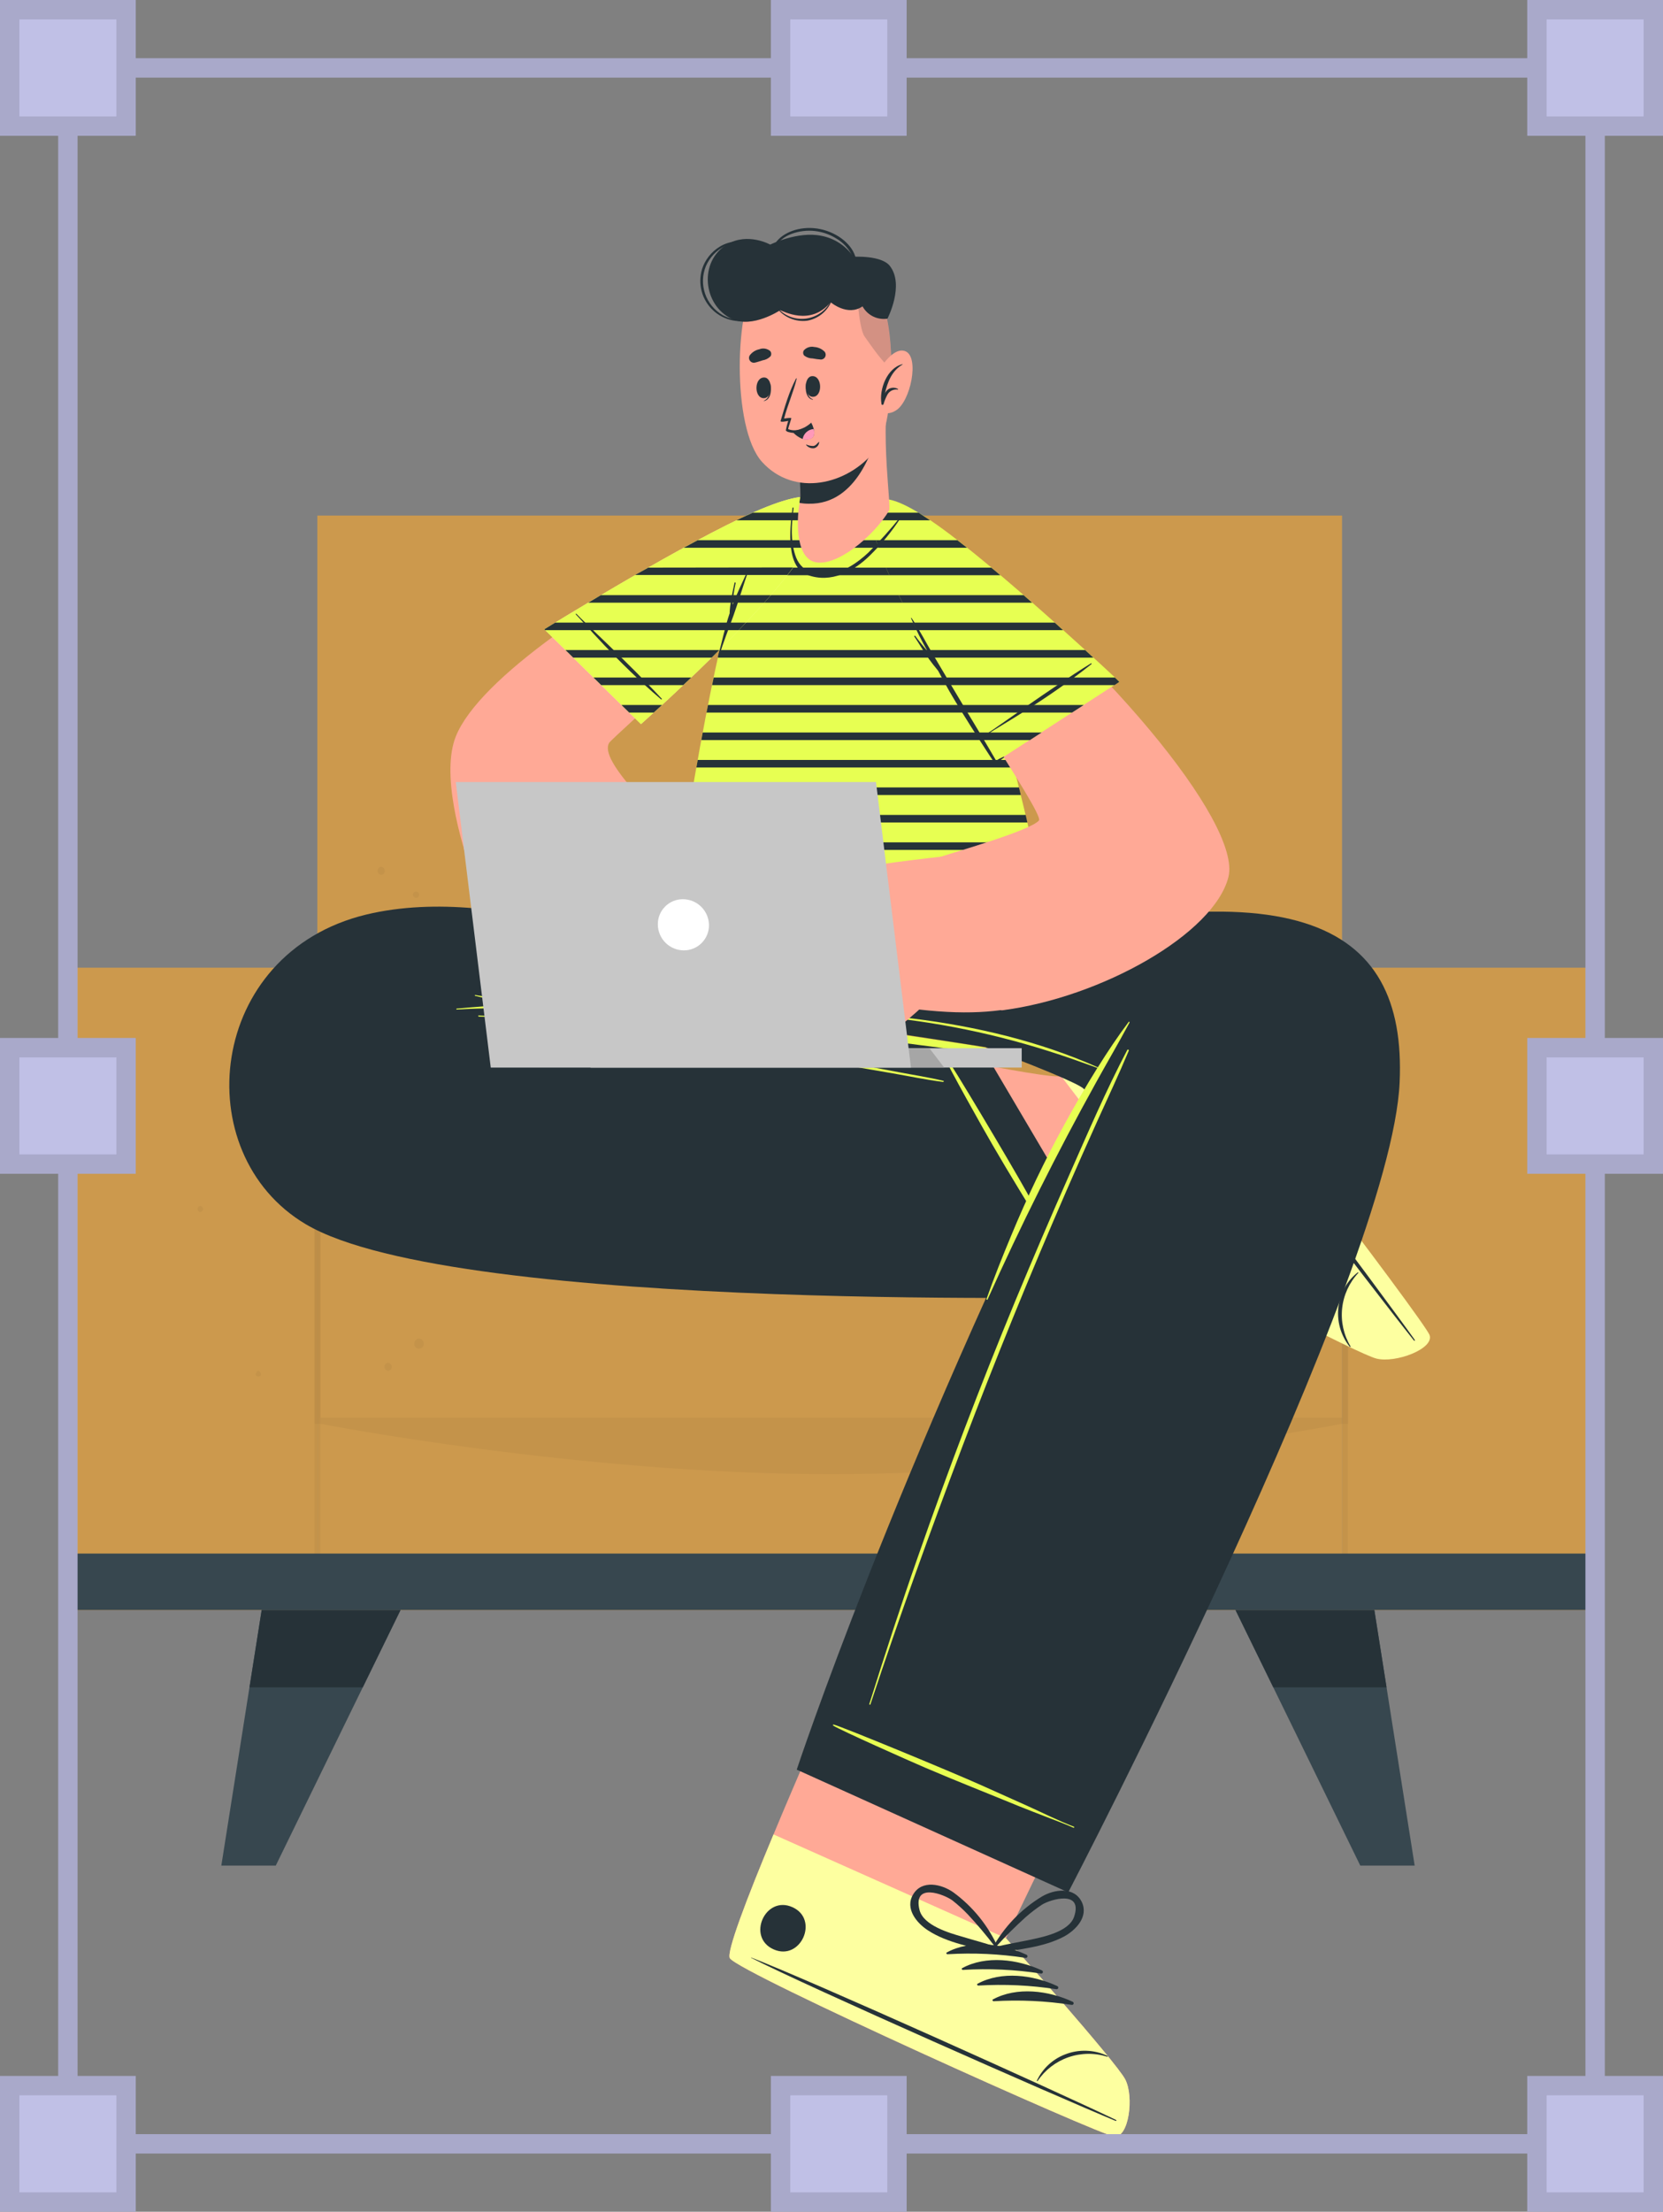
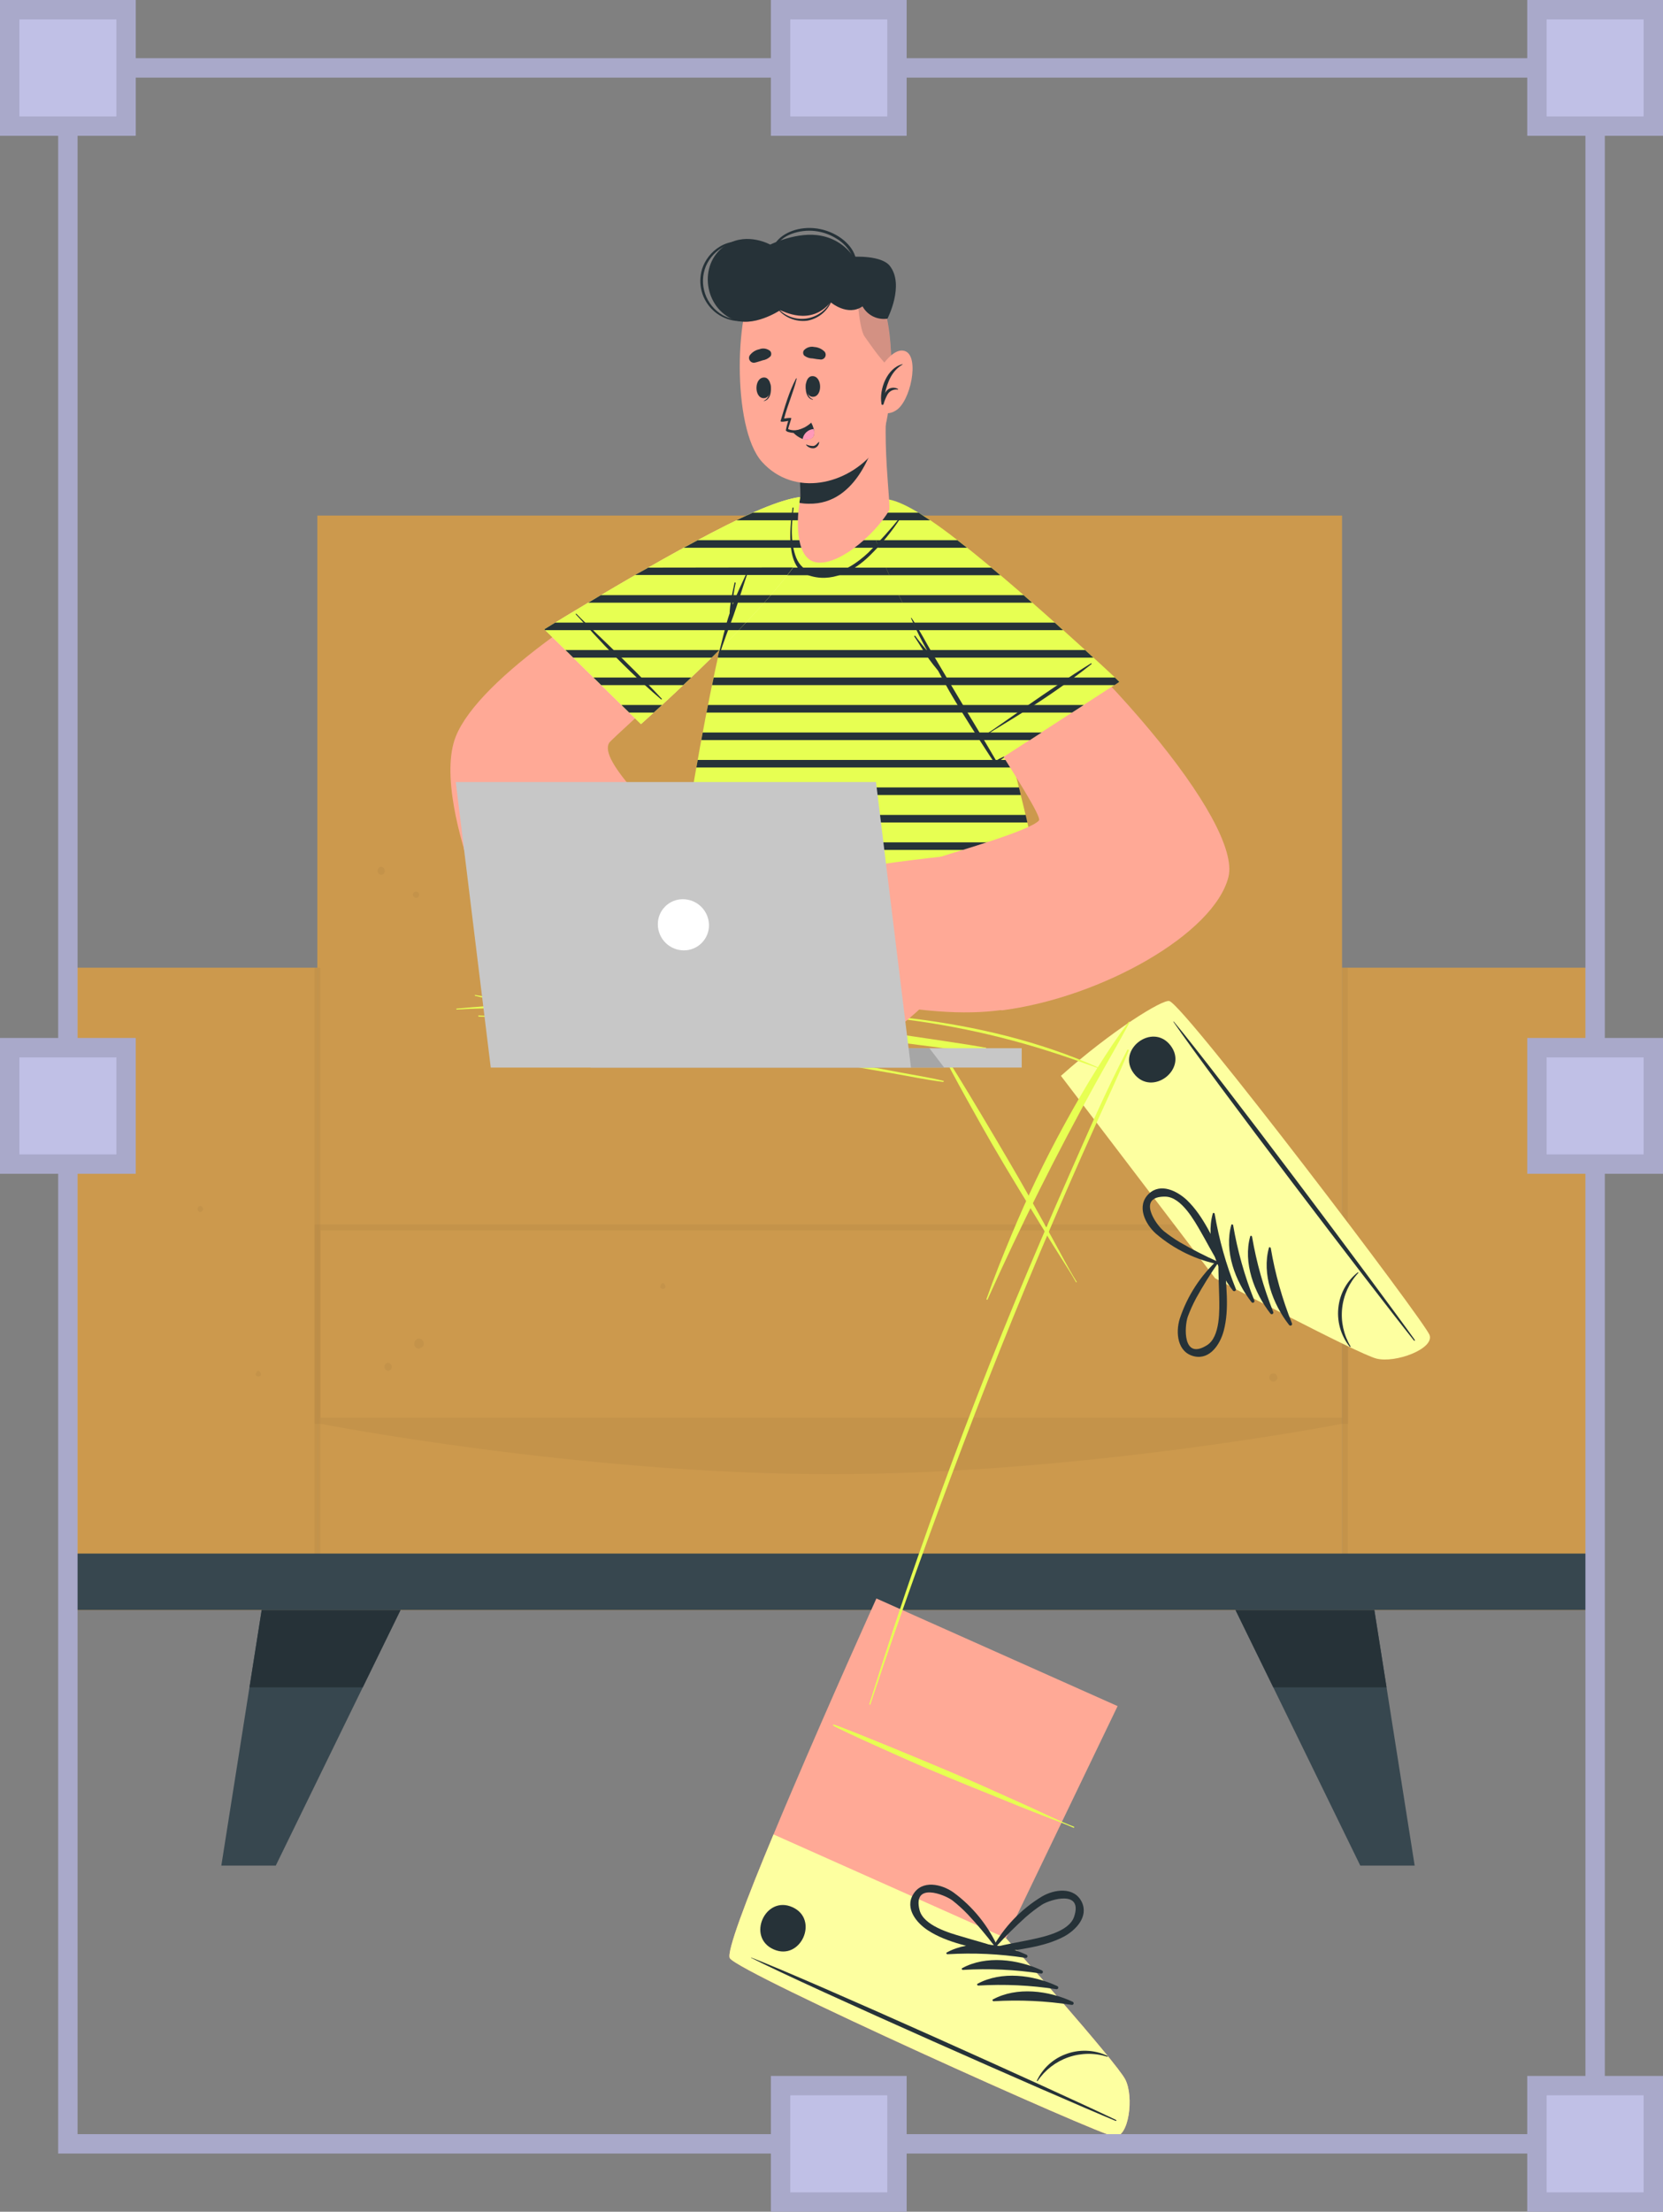
<svg xmlns="http://www.w3.org/2000/svg" width="343" height="456" viewBox="0 0 343 456" fill="none">
  <rect x="0" y="0" width="343" height="456" fill="#808080" stroke="none" />
  <path d="M65.47 199.521H15V331.951H65.47V199.521Z" fill="#FFBF60" />
  <path opacity="0.2" d="M65.47 199.521H15V331.951H65.47V199.521Z" fill="black" />
  <path d="M327.25 199.521H276.78V331.951H327.25V199.521Z" fill="#FFBF60" />
  <path opacity="0.2" d="M327.25 199.521H276.78V331.951H327.25V199.521Z" fill="black" />
  <path d="M276.79 106.301H65.46V331.951H276.79V106.301Z" fill="#FFBF60" />
  <path opacity="0.2" d="M276.79 106.301H65.46V331.951H276.79V106.301Z" fill="black" />
  <g opacity="0.2">
    <path opacity="0.2" d="M278.01 199.521H276.81V331.941H278.01V199.521Z" fill="black" />
    <path opacity="0.2" d="M66.06 199.521H64.86V331.941H66.06V199.521Z" fill="black" />
    <path opacity="0.2" d="M278.03 293.55H64.86V252.44H278.03V293.55ZM66.12 292.28H276.79V253.67H66.12V292.28Z" fill="black" />
  </g>
  <g opacity="0.2">
    <path opacity="0.2" d="M78.62 178.711C78.414 178.733 78.224 178.831 78.086 178.985C77.948 179.139 77.872 179.339 77.872 179.546C77.872 179.753 77.948 179.953 78.086 180.107C78.224 180.261 78.414 180.358 78.62 180.381C78.826 180.358 79.016 180.261 79.154 180.107C79.292 179.953 79.369 179.753 79.369 179.546C79.369 179.339 79.292 179.139 79.154 178.985C79.016 178.831 78.826 178.733 78.62 178.711V178.711Z" fill="black" />
    <path opacity="0.2" d="M80.05 280.961C79.844 280.983 79.654 281.081 79.516 281.235C79.378 281.389 79.301 281.589 79.301 281.796C79.301 282.003 79.378 282.203 79.516 282.357C79.654 282.511 79.844 282.608 80.05 282.631C80.255 282.608 80.446 282.511 80.584 282.357C80.722 282.203 80.798 282.003 80.798 281.796C80.798 281.589 80.722 281.389 80.584 281.235C80.446 281.081 80.255 280.983 80.05 280.961V280.961Z" fill="black" />
    <path opacity="0.2" d="M137.17 264.991C137.17 264.901 137.08 264.821 137.04 264.741C137.006 264.685 136.958 264.639 136.902 264.607C136.845 264.574 136.78 264.558 136.715 264.558C136.65 264.558 136.585 264.574 136.529 264.607C136.472 264.639 136.424 264.685 136.39 264.741C136.341 264.821 136.297 264.904 136.26 264.991C135.78 265.981 137.64 265.981 137.17 264.991Z" fill="black" />
    <path opacity="0.2" d="M53.74 283.061C53.74 282.981 53.66 282.891 53.61 282.811C53.576 282.755 53.528 282.709 53.471 282.677C53.414 282.645 53.35 282.628 53.285 282.628C53.219 282.628 53.155 282.645 53.098 282.677C53.041 282.709 52.994 282.755 52.96 282.811C52.91 282.891 52.87 282.981 52.83 283.061C52.36 284.051 54.22 284.051 53.74 283.061Z" fill="black" />
    <path opacity="0.2" d="M85.81 183.811C85.64 183.811 85.477 183.878 85.357 183.998C85.237 184.118 85.17 184.281 85.17 184.451C85.17 184.62 85.237 184.783 85.357 184.903C85.477 185.023 85.64 185.091 85.81 185.091C85.98 185.091 86.142 185.023 86.263 184.903C86.382 184.783 86.45 184.62 86.45 184.451C86.45 184.281 86.382 184.118 86.263 183.998C86.142 183.878 85.98 183.811 85.81 183.811V183.811Z" fill="black" />
    <path opacity="0.2" d="M41.32 248.621C41.165 248.641 41.023 248.716 40.92 248.833C40.817 248.95 40.76 249.1 40.76 249.256C40.76 249.412 40.817 249.563 40.92 249.679C41.023 249.796 41.165 249.872 41.32 249.891C41.475 249.872 41.617 249.796 41.72 249.679C41.823 249.563 41.88 249.412 41.88 249.256C41.88 249.1 41.823 248.95 41.72 248.833C41.617 248.716 41.475 248.641 41.32 248.621V248.621Z" fill="black" />
    <path opacity="0.2" d="M125.12 148.191C124.953 148.027 124.729 147.935 124.495 147.935C124.261 147.935 124.036 148.027 123.87 148.191C123.718 148.349 123.611 148.544 123.558 148.756C123.506 148.968 123.51 149.191 123.57 149.401C123.644 149.587 123.772 149.748 123.937 149.86C124.103 149.973 124.299 150.033 124.5 150.033C124.7 150.033 124.896 149.973 125.062 149.86C125.228 149.748 125.356 149.587 125.43 149.401C125.49 149.19 125.493 148.967 125.438 148.754C125.384 148.541 125.274 148.347 125.12 148.191Z" fill="black" />
-     <path opacity="0.2" d="M87.05 276.231C86.883 276.067 86.659 275.975 86.425 275.975C86.191 275.975 85.966 276.067 85.8 276.231C85.648 276.387 85.541 276.58 85.488 276.791C85.435 277.001 85.439 277.222 85.5 277.431C85.575 277.614 85.703 277.771 85.868 277.882C86.033 277.992 86.226 278.051 86.425 278.051C86.623 278.051 86.817 277.992 86.981 277.882C87.146 277.771 87.274 277.614 87.35 277.431C87.412 277.222 87.417 277.001 87.365 276.79C87.312 276.579 87.203 276.386 87.05 276.231V276.231Z" fill="black" />
+     <path opacity="0.2" d="M87.05 276.231C86.883 276.067 86.659 275.975 86.425 275.975C86.191 275.975 85.966 276.067 85.8 276.231C85.648 276.387 85.541 276.58 85.488 276.791C85.435 277.001 85.439 277.222 85.5 277.431C85.575 277.614 85.703 277.771 85.868 277.882C86.033 277.992 86.226 278.051 86.425 278.051C87.146 277.771 87.274 277.614 87.35 277.431C87.412 277.222 87.417 277.001 87.365 276.79C87.312 276.579 87.203 276.386 87.05 276.231V276.231Z" fill="black" />
    <path opacity="0.2" d="M262.63 284.851C262.853 284.851 263.066 284.762 263.224 284.605C263.382 284.447 263.47 284.234 263.47 284.011C263.47 283.788 263.382 283.574 263.224 283.417C263.066 283.259 262.853 283.171 262.63 283.171C262.407 283.171 262.194 283.259 262.036 283.417C261.879 283.574 261.79 283.788 261.79 284.011C261.79 284.234 261.879 284.447 262.036 284.605C262.194 284.762 262.407 284.851 262.63 284.851Z" fill="black" />
    <path opacity="0.2" d="M211.89 173.291C212.096 173.269 212.286 173.171 212.424 173.017C212.562 172.863 212.639 172.663 212.639 172.456C212.639 172.249 212.562 172.049 212.424 171.895C212.286 171.741 212.096 171.644 211.89 171.621C211.684 171.644 211.494 171.741 211.356 171.895C211.218 172.049 211.142 172.249 211.142 172.456C211.142 172.663 211.218 172.863 211.356 173.017C211.494 173.171 211.684 173.269 211.89 173.291V173.291Z" fill="black" />
    <path opacity="0.2" d="M289.7 276.961C289.7 277.041 289.78 277.131 289.83 277.211C289.864 277.267 289.911 277.313 289.968 277.345C290.025 277.377 290.089 277.394 290.155 277.394C290.22 277.394 290.284 277.377 290.341 277.345C290.398 277.313 290.446 277.267 290.48 277.211C290.53 277.131 290.57 277.041 290.61 276.961C291.12 275.971 289.23 275.971 289.7 276.961Z" fill="black" />
-     <path opacity="0.2" d="M186.39 226.611C186.557 226.776 186.781 226.868 187.015 226.868C187.249 226.868 187.474 226.776 187.64 226.611C187.793 226.455 187.902 226.26 187.955 226.047C188.008 225.834 188.002 225.611 187.94 225.401C187.865 225.218 187.737 225.061 187.572 224.951C187.407 224.84 187.213 224.781 187.015 224.781C186.817 224.781 186.623 224.84 186.458 224.951C186.294 225.061 186.165 225.218 186.09 225.401C186.031 225.612 186.027 225.834 186.08 226.046C186.133 226.258 186.239 226.453 186.39 226.611V226.611Z" fill="black" />
  </g>
  <g opacity="0.2">
    <path opacity="0.2" d="M66.12 293.551C66.12 293.551 119.34 303.931 171.42 303.931C223.5 303.931 276.78 293.551 276.78 293.551H66.12Z" fill="black" />
  </g>
  <path d="M327.24 320.301H15V331.941H327.24V320.301Z" fill="#37474F" />
  <path d="M82.6 331.951L69.77 358.221L56.88 384.631H45.65L49.82 358.221L53.97 331.951H82.6Z" fill="#37474F" />
  <path d="M53.97 331.951H82.61L74.82 347.881H51.46L53.97 331.951Z" fill="#263238" />
  <path d="M291.78 384.631H280.56L267.67 358.221L254.83 331.951H283.47L287.61 358.221L291.78 384.631Z" fill="#37474F" />
  <path d="M285.98 347.881H262.62L254.83 331.951H283.46L285.98 347.881Z" fill="#263238" />
-   <path d="M294.42 275.181C293.5 272.411 244.47 207.621 241.12 206.381C240.74 206.211 218.82 221.811 218.82 221.811C217.92 223.021 176.26 214.211 176.26 214.211L175.84 264.471L251.73 262.861C251.73 262.861 261.98 268.861 271.36 273.791C277.13 276.791 282.24 279.391 283.7 279.791C287.52 280.751 295.35 277.931 294.42 275.181Z" fill="#FFA996" />
  <path d="M294.86 275.261C293.86 272.421 244.65 207.681 241.21 206.401C239.91 205.901 229.21 212.531 218.82 221.811L250.63 263.551C250.63 263.551 279.97 279.101 283.89 280.101C287.81 281.101 295.83 278.101 294.86 275.261Z" fill="#FDFFA0" />
  <path d="M291.57 276.301C283.05 265.651 249.68 221.891 242.06 210.721C242 210.621 242.06 210.581 242.13 210.661C250.81 221.041 283.82 265.071 291.75 276.171C291.91 276.401 291.75 276.551 291.57 276.301Z" fill="#263238" />
  <path d="M278.39 277.671C277.442 276.487 276.749 275.12 276.355 273.656C275.961 272.191 275.874 270.661 276.1 269.161C276.49 266.459 277.904 264.01 280.05 262.321C280.12 262.321 280.21 262.391 280.15 262.451C278.283 264.455 277.116 267.009 276.824 269.731C276.532 272.454 277.131 275.198 278.53 277.551C278.546 277.57 278.554 277.594 278.552 277.618C278.55 277.643 278.538 277.665 278.52 277.681C278.501 277.697 278.477 277.705 278.453 277.703C278.428 277.701 278.406 277.69 278.39 277.671Z" fill="#263238" />
  <path d="M254.3 266.092C250.94 261.792 248.64 255.592 250.14 250.192C250.2 249.982 250.49 250.062 250.53 250.242C251.425 255.557 252.89 260.76 254.9 265.762C254.923 265.838 254.92 265.921 254.889 265.995C254.859 266.069 254.804 266.131 254.734 266.17C254.664 266.208 254.582 266.222 254.503 266.207C254.424 266.193 254.353 266.152 254.3 266.092Z" fill="#263238" />
  <path d="M258.12 268.451C254.76 264.151 252.46 257.951 253.96 252.551C254.02 252.341 254.31 252.421 254.34 252.601C255.244 257.914 256.709 263.117 258.71 268.121C258.743 268.198 258.746 268.285 258.719 268.364C258.692 268.443 258.636 268.51 258.563 268.551C258.49 268.592 258.404 268.604 258.322 268.586C258.241 268.567 258.169 268.519 258.12 268.451V268.451Z" fill="#263238" />
  <path d="M262.02 270.811C258.66 266.511 256.36 260.311 257.86 254.911C257.91 254.701 258.21 254.781 258.24 254.961C259.144 260.275 260.609 265.477 262.61 270.481C262.643 270.558 262.646 270.645 262.619 270.724C262.592 270.804 262.536 270.87 262.463 270.911C262.39 270.952 262.304 270.964 262.222 270.946C262.141 270.928 262.068 270.88 262.02 270.811V270.811Z" fill="#263238" />
  <path d="M265.88 273.171C262.51 268.871 260.22 262.671 261.72 257.261C261.72 257.061 262.07 257.141 262.1 257.321C262.999 262.635 264.464 267.838 266.47 272.841C266.503 272.918 266.506 273.004 266.479 273.084C266.451 273.163 266.396 273.23 266.323 273.27C266.25 273.311 266.164 273.324 266.082 273.305C266 273.287 265.928 273.239 265.88 273.171Z" fill="#263238" />
  <path d="M233.86 221.321C230.16 216.441 237.75 210.691 241.45 215.581C245.15 220.471 237.56 226.211 233.86 221.321Z" fill="#263238" />
  <path d="M252.39 274.411C253.63 269.771 252.81 264.751 252.6 260.031C252.586 259.927 252.548 259.829 252.489 259.743C252.43 259.657 252.352 259.585 252.26 259.535C252.169 259.484 252.067 259.456 251.963 259.452C251.859 259.448 251.755 259.468 251.66 259.511C251.646 259.494 251.628 259.48 251.608 259.471C251.588 259.462 251.567 259.457 251.545 259.457C251.523 259.457 251.501 259.462 251.481 259.471C251.461 259.48 251.444 259.494 251.43 259.511C247.687 262.862 244.89 267.138 243.32 271.911C242.46 274.711 242.79 278.831 246.32 279.641C249.59 280.371 251.66 277.121 252.39 274.411ZM248.94 277.351C243.89 280.511 244.27 273.491 244.99 271.451C245.479 270.144 246.053 268.872 246.71 267.641C248.112 265.115 249.64 262.662 251.29 260.291C251.29 262.621 251.41 264.931 251.46 267.291C251.52 270.021 251.73 275.611 248.94 277.351Z" fill="#263238" />
  <path d="M236.92 246.152C234.35 248.652 236.2 252.352 238.37 254.312C242.175 257.591 246.775 259.812 251.71 260.752C251.732 260.756 251.754 260.756 251.775 260.751C251.797 260.745 251.817 260.735 251.833 260.72C251.85 260.705 251.863 260.687 251.871 260.666C251.879 260.646 251.882 260.624 251.88 260.601C251.985 260.591 252.085 260.556 252.174 260.5C252.263 260.443 252.337 260.366 252.391 260.276C252.444 260.185 252.476 260.083 252.482 259.978C252.489 259.873 252.471 259.768 252.43 259.672C250.18 255.522 248.29 250.791 244.83 247.451C242.81 245.551 239.36 243.792 236.92 246.152ZM247.73 254.071C248.89 256.071 249.94 258.152 251.17 260.122C248.534 258.942 245.96 257.627 243.46 256.182C242.257 255.472 241.108 254.677 240.02 253.802C238.35 252.432 234.4 246.612 240.36 246.712C243.65 246.772 246.35 251.671 247.73 254.071V254.071Z" fill="#263238" />
-   <path d="M173.96 198.801H139.9C139.9 198.801 104.27 181.681 75.57 188.551C42.67 196.461 38.46 237.781 63.05 252.391C94.21 270.911 232.87 267.321 232.87 267.321L202.87 216.521C202.87 216.521 156.76 206.811 114.95 208.221L173.95 216.221L173.96 198.801Z" fill="#263238" />
  <path d="M204.89 219.832C204.856 219.749 204.836 219.661 204.83 219.572L204.77 219.352C204.77 219.192 204.69 219.032 204.64 218.862C204.543 218.522 204.426 218.188 204.29 217.862C204.17 217.532 204.02 217.212 203.87 216.862C203.706 216.548 203.519 216.247 203.31 215.962C203.31 215.962 203.26 215.962 203.23 215.962C203.214 215.957 203.196 215.957 203.18 215.962C203.18 215.962 203.13 215.962 203.1 215.962C203.077 215.956 203.053 215.956 203.03 215.962C197.96 214.962 163.5 210.082 158.38 209.502C153.26 208.922 148.03 208.432 142.85 208.002C132.512 207.103 122.136 206.73 111.76 206.882C110.76 206.882 109.82 206.932 108.85 206.972C108.64 206.902 108.42 206.862 108.21 206.812C107.71 206.692 107.21 206.572 106.71 206.472C105.78 206.292 104.83 206.152 103.89 206.012C101.89 205.712 99.96 205.502 98.01 205.142C97.986 205.142 97.963 205.151 97.947 205.168C97.93 205.185 97.92 205.208 97.92 205.232C97.92 205.255 97.93 205.278 97.947 205.295C97.963 205.312 97.986 205.322 98.01 205.322C100.01 205.752 101.91 206.322 103.87 206.752C104.44 206.872 105 207.002 105.57 207.112C101.77 207.312 97.97 207.602 94.18 207.952C94.16 207.958 94.143 207.971 94.13 207.988C94.118 208.005 94.111 208.026 94.111 208.047C94.111 208.068 94.118 208.088 94.13 208.105C94.143 208.122 94.16 208.135 94.18 208.142C99.34 207.832 104.54 207.792 109.72 207.882C114.9 207.972 119.98 208.082 125.11 208.382C135.49 208.972 145.85 209.902 156.19 210.982C161.99 211.592 197.12 216.722 202.94 216.982H203.01C203.06 217.112 203.11 217.252 203.17 217.382C203.33 217.692 203.49 218.012 203.67 218.312C203.828 218.614 204.001 218.908 204.19 219.192C204.28 219.332 204.37 219.472 204.47 219.612L204.62 219.822C204.679 219.888 204.729 219.962 204.77 220.042C204.76 220.032 204.96 219.952 204.89 219.832Z" fill="#E7FF52" />
  <path d="M222.06 264.261C220.2 261.261 218.62 258.131 216.92 255.071C215.22 252.011 213.51 248.931 211.8 245.861C208.39 239.741 196.15 219.161 194.94 217.721C194.86 217.631 194.71 217.721 194.74 217.841C195.32 219.431 202.96 233.061 204.74 236.091C208.26 242.171 211.95 248.091 215.6 254.091C216.6 255.801 217.71 257.491 218.77 259.201C219.83 260.911 220.95 262.571 221.91 264.321C221.95 264.471 222.12 264.371 222.06 264.261Z" fill="#E7FF52" />
  <path d="M194.59 222.842C191.53 222.102 188.4 221.632 185.31 221.042C182.22 220.452 179.11 219.872 176.01 219.302C169.81 218.148 163.597 217.045 157.37 215.992C144.97 213.912 132.51 212.172 119.98 210.992C112.91 210.312 105.83 209.872 98.74 209.352C98.59 209.352 98.6 209.572 98.74 209.582C111.35 210.152 123.95 211.862 136.44 213.652C148.93 215.442 161.16 217.382 173.44 219.462C176.92 220.048 180.4 220.645 183.88 221.252C187.41 221.862 190.94 222.612 194.49 223.062C194.67 223.062 194.73 222.872 194.59 222.842Z" fill="#E7FF52" />
  <path d="M229.83 440.492C226.83 440.192 152.57 406.812 150.54 403.742C149.76 402.592 153.99 391.482 159.54 378.212C160.72 375.352 161.97 372.401 163.25 369.411C171.52 349.981 180.76 329.562 180.76 329.562L230.51 351.752L211.63 390.982L207.49 399.602C207.49 399.602 230.21 425.102 232.08 428.702C233.95 432.302 232.82 440.792 229.83 440.492Z" fill="#FFA996" />
  <path d="M229.83 440.491C226.83 440.191 152.57 406.811 150.54 403.741C149.76 402.591 153.99 391.481 159.54 378.211L207.49 399.601C207.49 399.601 230.21 425.101 232.08 428.701C233.95 432.301 232.82 440.791 229.83 440.491Z" fill="#FDFFA0" />
  <path d="M230.12 437.042C217.81 431.142 167.58 408.492 154.96 403.602C154.86 403.602 154.83 403.602 154.96 403.672C167.04 409.792 217.44 432.032 230.06 437.252C230.28 437.352 230.36 437.172 230.12 437.042Z" fill="#263238" />
  <path d="M228.45 423.881C227.08 423.225 225.589 422.86 224.071 422.808C222.553 422.756 221.041 423.02 219.63 423.581C217.086 424.572 215.021 426.501 213.86 428.971C213.86 429.051 213.97 429.111 214.01 429.041C215.543 426.767 217.772 425.05 220.362 424.149C222.953 423.248 225.766 423.21 228.38 424.041C228.4 424.045 228.42 424.041 228.438 424.032C228.455 424.022 228.469 424.007 228.477 423.989C228.485 423.97 228.487 423.95 228.482 423.93C228.477 423.911 228.466 423.894 228.45 423.881V423.881Z" fill="#263238" />
  <path d="M211.71 403.011C206.76 400.701 200.19 399.861 195.26 402.551C195.07 402.651 195.26 402.921 195.41 402.911C200.791 402.586 206.192 402.837 211.52 403.661C211.603 403.677 211.69 403.662 211.762 403.618C211.834 403.574 211.888 403.504 211.912 403.423C211.935 403.341 211.928 403.254 211.891 403.178C211.853 403.102 211.789 403.042 211.71 403.011V403.011Z" fill="#263238" />
  <path d="M214.89 406.242C209.89 403.932 203.37 403.092 198.44 405.782C198.25 405.882 198.44 406.152 198.58 406.142C203.965 405.816 209.369 406.068 214.7 406.892C214.783 406.908 214.869 406.893 214.942 406.848C215.014 406.804 215.068 406.735 215.092 406.653C215.115 406.572 215.108 406.485 215.071 406.408C215.033 406.332 214.969 406.273 214.89 406.242Z" fill="#263238" />
  <path d="M218.06 409.471C213.11 407.161 206.54 406.321 201.61 409.001C201.42 409.111 201.61 409.381 201.75 409.371C207.135 409.046 212.539 409.297 217.87 410.121C217.954 410.137 218.04 410.122 218.112 410.078C218.185 410.034 218.238 409.964 218.262 409.883C218.286 409.801 218.278 409.714 218.241 409.638C218.204 409.561 218.139 409.502 218.06 409.471Z" fill="#263238" />
  <path d="M221.23 412.701C216.28 410.391 209.71 409.551 204.78 412.231C204.59 412.341 204.78 412.611 204.93 412.601C210.311 412.276 215.712 412.528 221.04 413.351C221.123 413.368 221.21 413.352 221.282 413.308C221.354 413.264 221.408 413.195 221.432 413.113C221.456 413.032 221.448 412.944 221.411 412.868C221.373 412.792 221.309 412.732 221.23 412.701V412.701Z" fill="#263238" />
  <path d="M163.43 393.201C157.83 390.701 153.94 399.401 159.55 401.901C165.16 404.401 169.04 395.701 163.43 393.201Z" fill="#263238" />
  <path d="M223.12 392.131C221.53 388.911 217.44 389.521 214.91 391.001C210.61 393.605 207.071 397.295 204.65 401.701C204.639 401.721 204.632 401.743 204.63 401.766C204.629 401.789 204.632 401.812 204.641 401.833C204.65 401.854 204.663 401.873 204.68 401.888C204.698 401.904 204.718 401.915 204.74 401.921C204.69 402.321 204.97 402.811 205.46 402.721C210.11 401.861 215.19 401.521 219.46 399.261C221.88 397.941 224.57 395.181 223.12 392.131ZM212.24 399.981C209.96 400.451 207.68 400.821 205.42 401.381C207.357 399.237 209.403 397.194 211.55 395.261C212.6 394.336 213.713 393.484 214.88 392.711C216.7 391.551 223.46 389.591 221.52 395.231C220.41 398.351 214.92 399.411 212.2 399.981H212.24Z" fill="#263238" />
  <path d="M191.4 397.991C195.4 400.601 200.47 401.381 205.03 402.631C205.5 402.761 205.83 402.301 205.81 401.891C205.832 401.889 205.854 401.881 205.872 401.868C205.891 401.856 205.906 401.839 205.917 401.82C205.928 401.8 205.934 401.778 205.934 401.756C205.935 401.733 205.93 401.711 205.92 401.691C203.886 397.093 200.679 393.11 196.62 390.141C194.22 388.461 190.19 387.491 188.34 390.571C186.59 393.481 189.04 396.461 191.4 397.991ZM189.66 393.801C188.21 388.011 194.78 390.551 196.5 391.861C197.597 392.729 198.633 393.671 199.6 394.681C201.573 396.79 203.435 399 205.18 401.301C202.98 400.551 200.73 399.991 198.5 399.301C195.85 398.551 190.46 396.991 189.66 393.801V393.801Z" fill="#263238" />
-   <path d="M164.33 364.851L220.33 390.151C220.33 390.151 286.94 262.311 288.68 223.151C290.16 189.851 266.98 177.001 192.03 198.541L173.67 198.771V211.441C181.73 212.501 203.23 215.881 203.23 215.881C218.87 221.781 223.91 224.221 223.66 224.731C184.6 303.551 164.33 364.851 164.33 364.851Z" fill="#263238" />
  <path d="M232.78 210.711C230.52 213.711 228.43 216.851 226.43 220.051C214.43 214.701 201.32 211.611 188.3 210.001C184.62 209.554 180.923 209.221 177.21 209.001C177.06 209.001 177.07 209.231 177.21 209.241C190.386 210.163 203.406 212.641 216 216.621C219.49 217.701 222.9 218.941 226.34 220.171C223.94 224.011 221.67 227.951 219.5 231.911C215.442 239.321 211.79 246.945 208.56 254.751C206.76 259.071 205.01 263.421 203.46 267.841C203.46 267.971 203.63 268.051 203.68 267.931C210.52 252.684 217.983 237.764 226.07 223.171C228.35 219.051 230.73 214.991 232.96 210.841C233.04 210.731 232.86 210.551 232.78 210.711Z" fill="#E7FF52" />
  <path d="M221.51 376.621C218.24 375.351 215.08 373.761 211.89 372.321L202.28 368.011C195.88 365.151 173.76 356.011 171.93 355.551C171.81 355.551 171.75 355.701 171.84 355.761C173.26 356.691 187.53 363.041 190.76 364.421C197.22 367.191 203.76 369.751 210.25 372.421C212.11 373.171 213.98 373.881 215.85 374.611C217.72 375.341 219.61 376.011 221.44 376.841C221.55 376.851 221.62 376.661 221.51 376.621Z" fill="#E7FF52" />
  <path d="M232.5 216.481C228.09 224.871 224.33 233.651 220.5 242.321C216.67 250.991 212.97 259.631 209.36 268.321C202.18 285.695 195.493 303.261 189.3 321.021C185.78 331.021 182.49 341.181 179.3 351.321C179.25 351.471 179.48 351.521 179.53 351.381C185.46 333.441 191.88 315.661 198.58 298.001C205.28 280.341 212.38 262.921 219.9 245.631C222.013 240.778 224.157 235.941 226.33 231.121C228.51 226.291 230.78 221.491 232.82 216.611C232.88 216.451 232.61 216.281 232.5 216.481Z" fill="#E7FF52" />
  <path d="M138.2 197.741C139.43 199.041 217.2 200.821 217.6 200.331C218.66 198.991 208.6 149.631 200.49 130.761C190.12 106.551 184.21 104.401 180.72 102.961C176.26 101.121 168.14 101.551 166.18 102.371C163.95 103.281 154.3 114.111 151.4 122.861C145.59 140.451 137.12 196.601 138.2 197.741Z" fill="#E7FF52" />
  <path d="M187.06 107.271H161.01C161.49 106.711 162.01 106.181 162.41 105.701H185.41C185.92 106.141 186.47 106.661 187.06 107.271ZM190.34 111.371H157.76L156.65 112.931H191.39C191.03 112.385 190.68 111.865 190.34 111.371V111.371ZM193.85 117.031H154.12C153.82 117.551 153.54 118.031 153.27 118.591H194.74L193.85 117.031ZM196.8 122.701H151.46L151.4 122.861C151.25 123.301 151.11 123.771 150.96 124.261H197.55C197.3 123.721 197.05 123.211 196.8 122.701V122.701ZM199.44 128.361H149.81C149.68 128.861 149.54 129.361 149.41 129.921H200.12L199.44 128.361ZM201.8 134.021H148.42C148.31 134.541 148.19 135.021 148.07 135.591H202.38C202.19 135.051 201.99 134.551 201.8 134.021V134.021ZM203.8 139.691H147.2C147.08 140.211 146.97 140.731 146.87 141.251H204.31L203.8 139.691ZM205.57 145.351H146.03C145.93 145.871 145.82 146.351 145.72 146.911H206.03C205.87 146.381 205.72 145.861 205.56 145.351H205.57ZM207.2 151.021H144.94C144.84 151.541 144.75 152.021 144.65 152.581H207.65C207.48 152.061 207.34 151.551 207.19 151.021H207.2ZM208.73 156.681H143.91C143.81 157.201 143.72 157.681 143.63 158.241H209.12C208.99 157.721 208.86 157.201 208.72 156.681H208.73ZM210.18 162.341H142.92L142.65 163.911H210.55C210.42 163.391 210.29 162.861 210.17 162.341H210.18ZM211.55 168.011H141.97C141.89 168.531 141.8 169.011 141.72 169.571H211.9L211.55 168.011ZM212.85 173.671H141.12L140.88 175.231H213.24C213.12 174.711 212.96 174.191 212.84 173.671H212.85ZM214.1 179.331H140.21C140.13 179.861 140.06 180.391 139.98 180.901H214.42L214.1 179.331ZM215.28 185.001H139.41C139.33 185.541 139.26 186.061 139.2 186.561H215.57C215.48 186.051 215.37 185.551 215.27 185.001H215.28ZM216.37 190.661H138.67C138.61 191.211 138.55 191.741 138.5 192.231H216.64C216.55 191.731 216.46 191.201 216.36 190.661H216.37ZM217.37 196.331H138.12C138.046 196.801 138.07 197.281 138.19 197.741C138.334 197.824 138.495 197.875 138.66 197.891H217.52C217.47 197.431 217.4 196.911 217.32 196.331H217.37Z" fill="#263238" />
  <path d="M193.61 109.551C227.15 134.751 256.15 169.731 253.37 180.811C250.42 192.521 227.24 205.622 206.76 208.292C202.57 208.842 189.6 178.092 193.89 176.682C197.24 175.582 212.46 171.251 214.28 169.171C215.54 167.721 191.93 134.501 184.28 117.171C176.2 98.962 184.63 102.761 193.61 109.551Z" fill="#FFA996" />
  <path d="M202.54 175.711C202.54 175.711 189.74 176.991 181.41 178.231C176.76 178.921 168.9 180.811 165.72 182.881C160.96 185.971 143.02 201.951 146.8 206.381C150.22 210.381 155.39 204.041 155.39 204.041C155.39 204.041 149.09 210.451 153.71 213.391C158.33 216.331 164.29 207.391 164.29 207.391C164.29 207.391 157.13 213.731 162.36 216.391C166.9 218.701 174.84 209.161 174.84 209.161C174.84 209.161 166.59 215.001 171.01 217.821C175.89 220.941 189.59 208.141 189.59 208.141C200.54 209.361 207.29 208.611 215.01 206.451C216.42 206.091 202.54 175.711 202.54 175.711Z" fill="#FFA996" />
  <path d="M162.37 209.551C162.86 208.871 163.37 208.201 163.87 207.551C164.815 206.213 165.837 204.93 166.93 203.711C168.02 202.541 169.16 201.421 170.33 200.331C171.5 199.241 172.94 198.161 174.14 196.981C174.148 196.967 174.159 196.956 174.172 196.947C174.185 196.938 174.2 196.933 174.216 196.931C174.231 196.93 174.247 196.931 174.262 196.937C174.276 196.942 174.289 196.951 174.3 196.963C174.311 196.974 174.319 196.988 174.323 197.003C174.327 197.018 174.328 197.034 174.325 197.049C174.322 197.065 174.316 197.079 174.306 197.092C174.297 197.104 174.284 197.114 174.27 197.121C173.062 198.271 171.92 199.49 170.85 200.771C169.76 201.991 168.69 203.221 167.61 204.451C166.53 205.681 165.44 206.781 164.35 207.951C163.81 208.541 163.35 209.151 162.78 209.751C162.329 210.362 161.827 210.934 161.28 211.461C161.267 211.467 161.252 211.469 161.237 211.467C161.223 211.465 161.209 211.459 161.198 211.449C161.186 211.44 161.178 211.428 161.173 211.414C161.168 211.4 161.167 211.385 161.17 211.371C161.504 210.723 161.906 210.113 162.37 209.551V209.551Z" fill="#263238" />
  <path d="M154.12 205.401C155.795 202.861 157.643 200.438 159.65 198.151C161.689 195.878 163.95 193.814 166.4 191.991C166.49 191.931 166.6 192.051 166.53 192.131C164.53 194.411 162.42 196.651 160.35 198.901C159.35 200.001 154.9 205.131 154.35 205.611C154.22 205.731 154.04 205.551 154.12 205.401Z" fill="#263238" />
  <path d="M170.03 213.681C171.652 211.322 173.429 209.074 175.35 206.951C177.505 204.985 179.801 203.18 182.22 201.551C182.31 201.551 182.43 201.611 182.35 201.691C180.2 203.691 178.03 205.611 175.99 207.691C174.99 208.691 171.25 212.991 170.21 213.881C170.12 213.921 169.97 213.791 170.03 213.681Z" fill="#263238" />
  <path d="M230.9 140.551L205.36 157.111C205.36 157.111 186.41 127.771 181.5 113.871C176.59 99.971 182.31 99.941 195.72 110.011C209.13 120.081 230.9 140.551 230.9 140.551Z" fill="#E7FF52" />
  <path d="M191.84 107.271H179.84C179.786 106.749 179.786 106.223 179.84 105.701H189.45C190.12 106.161 190.98 106.691 191.84 107.271ZM197.46 111.371H180.68C180.82 111.871 180.98 112.371 181.17 112.931H199.45L197.46 111.371ZM204.46 117.031H182.73C182.94 117.531 183.17 118.031 183.41 118.591H206.31C205.69 118.061 205.12 117.551 204.45 117.031H204.46ZM211.11 122.701H185.36L186.14 124.261H212.89L211.11 122.701ZM217.54 128.361H188.27C188.55 128.871 188.83 129.361 189.12 129.921H219.26L217.54 128.361ZM223.81 134.021H191.39L192.28 135.591H225.51L223.81 134.021ZM229.96 139.691H194.66C194.97 140.221 195.27 140.741 195.58 141.251H229.87L230.87 140.581L229.96 139.691ZM198.04 145.351L198.98 146.911H221.12L223.52 145.351H198.04ZM201.51 151.021L202.51 152.581H212.43L214.84 151.021H201.51ZM205.08 156.681L205.37 157.141L206.08 156.681H205.08Z" fill="#263238" />
  <path d="M225.12 136.921C215.38 144.671 205.76 149.921 203.85 151.271C203.76 151.331 203.68 151.181 203.77 151.121C205.71 149.941 216.12 142.281 225.02 136.761C225.12 136.691 225.19 136.851 225.12 136.921Z" fill="#263238" />
  <path d="M207 156.011C206.466 156.242 205.948 156.51 205.45 156.811C202.61 151.911 199.55 146.951 196.66 142.071L192.42 134.911C190.96 132.421 189.62 129.821 188.02 127.421C188.016 127.414 188.011 127.408 188.004 127.403C187.998 127.397 187.991 127.394 187.983 127.391C187.975 127.389 187.966 127.388 187.958 127.389C187.95 127.39 187.942 127.392 187.935 127.396C187.928 127.4 187.921 127.406 187.916 127.412C187.911 127.418 187.907 127.426 187.905 127.434C187.903 127.442 187.902 127.45 187.903 127.458C187.904 127.466 187.906 127.474 187.91 127.481C188.951 129.852 190.113 132.169 191.39 134.421C191.13 134.081 190.88 133.721 190.6 133.421C189.97 132.671 189.35 131.921 188.79 131.121C188.7 131.001 188.49 131.121 188.58 131.241C189.12 132.001 189.58 132.791 190.09 133.591C190.6 134.391 191.09 135.151 191.64 135.921C192.19 136.691 192.73 137.361 193.3 138.051C193.361 138.142 193.428 138.229 193.5 138.311C194.28 139.741 195.04 141.171 195.85 142.581C198.69 147.511 205.14 157.441 205.23 157.411C205.88 157.054 206.499 156.643 207.08 156.181C207.12 156.091 207.12 155.991 207 156.011Z" fill="#263238" />
  <path d="M151.59 108.551C124.37 122.691 98.81 139.891 94.01 151.841C91.01 159.361 94.72 172.991 97.75 181.181C99.23 185.181 136.88 169.641 133.75 166.331C126.01 158.151 124.75 154.871 125.6 153.211C126.13 152.151 155.92 126.291 164.28 114.631C175.94 98.391 163.5 102.361 151.59 108.551Z" fill="#FFA996" />
  <path d="M147.98 203.261C144.42 205.261 140.24 196.071 140.24 196.071C140.11 197.826 139.366 199.479 138.14 200.741C135.88 202.861 131.57 200.241 131.57 200.241C131.05 202.03 130.005 203.622 128.57 204.811C126.2 206.621 121.47 204.611 121.47 204.611C120.086 205.992 118.25 206.826 116.3 206.961C111.08 207.121 106.65 200.491 103.78 196.311C100.91 192.131 96.72 177.561 95.64 174.871L122.35 156.261C122.35 156.261 140.53 171.381 143.2 176.781C145.44 181.331 153.41 200.211 147.98 203.261Z" fill="#FFA996" />
  <path d="M140.3 195.941C139.12 190.551 136.55 185.431 134.12 180.551C134.06 180.441 133.89 180.551 133.95 180.631C136.48 185.481 137.77 191.121 140.11 196.051C140.13 196.061 140.151 196.066 140.173 196.066C140.195 196.065 140.216 196.059 140.235 196.048C140.254 196.037 140.27 196.022 140.282 196.003C140.293 195.984 140.299 195.963 140.3 195.941V195.941Z" fill="#263238" />
  <path d="M131.86 199.911C131.459 198.711 130.904 197.569 130.21 196.511C129.54 195.351 128.86 194.201 128.16 193.051C126.75 190.771 125.29 188.521 123.76 186.311C123.69 186.211 123.53 186.311 123.59 186.401C124.99 188.681 126.36 190.981 127.66 193.311C128.31 194.481 128.95 195.661 129.59 196.831C130.115 197.983 130.765 199.073 131.53 200.081C131.557 200.115 131.596 200.138 131.638 200.146C131.681 200.155 131.725 200.149 131.763 200.129C131.802 200.109 131.832 200.077 131.85 200.037C131.868 199.998 131.871 199.953 131.86 199.911V199.911Z" fill="#263238" />
  <path d="M121.41 204.551C121.037 203.466 120.482 202.452 119.77 201.551C119.1 200.551 118.45 199.491 117.77 198.461C116.46 196.391 115.16 194.321 113.93 192.211C113.915 192.196 113.895 192.185 113.874 192.182C113.852 192.178 113.83 192.182 113.811 192.192C113.792 192.202 113.776 192.219 113.767 192.238C113.758 192.258 113.755 192.28 113.76 192.301C115 194.451 116.21 196.621 117.47 198.761C118.09 199.761 118.71 200.861 119.34 201.911C119.82 202.92 120.477 203.835 121.28 204.611C121.36 204.611 121.43 204.551 121.41 204.551Z" fill="#263238" />
  <path d="M112.27 129.741L132.2 149.291C132.2 149.291 158.41 126.081 166 113.441C173.59 100.801 168 99.621 152.83 106.821C137.66 114.021 112.27 129.741 112.27 129.741Z" fill="#FDFFA0" />
  <path d="M112.27 129.741L132.2 149.291C132.2 149.291 158.41 126.081 166 113.441C173.59 100.801 168 99.621 152.83 106.821C137.66 114.021 112.27 129.741 112.27 129.741Z" fill="#E7FF52" />
  <path d="M169.32 105.701C169.254 106.235 169.137 106.76 168.97 107.271H151.9L152.83 106.821C153.67 106.421 154.48 106.051 155.26 105.701H169.32ZM143.91 111.371L141.03 112.931H166.3C166.62 112.391 166.92 111.861 167.19 111.371H143.91ZM133.71 117.031L130.98 118.551H162.39C162.8 118.021 163.19 117.551 163.57 116.991L133.71 117.031ZM123.94 122.701L121.33 124.261H157.62C158.08 123.741 158.54 123.261 158.98 122.701H123.94ZM114.52 128.361L112.27 129.741L112.45 129.921H152.37L153.85 128.361H114.52ZM116.63 134.021L118.23 135.591H146.78L148.35 134.021H116.63ZM122.41 139.691L124 141.251H140.92L142.57 139.691H122.41ZM128.18 145.351L129.77 146.911H134.84L136.54 145.351H128.18Z" fill="#263238" />
  <path d="M136.34 144.181C127.14 136.361 120.34 128.231 118.76 126.671C118.69 126.591 118.82 126.481 118.89 126.561C120.37 128.181 129.6 136.651 136.49 144.061C136.57 144.151 136.43 144.261 136.34 144.181Z" fill="#263238" />
  <path d="M153.97 118.191C152.97 120.331 151.97 122.461 151.12 124.661C151.12 124.511 151.12 124.371 151.12 124.221C151.228 122.875 151.432 121.538 151.73 120.221C151.73 120.071 151.54 120.001 151.5 120.151C151.2 121.481 150.93 122.831 150.72 124.151C150.61 124.801 150.55 125.451 150.5 126.101C150.504 126.181 150.504 126.261 150.5 126.341C150.494 126.367 150.494 126.394 150.5 126.421C149.5 129.351 148.92 132.351 148.09 135.311C148.086 135.325 148.085 135.34 148.087 135.355C148.089 135.37 148.094 135.384 148.101 135.397C148.108 135.41 148.118 135.422 148.13 135.431C148.142 135.44 148.156 135.447 148.17 135.451C148.184 135.455 148.199 135.456 148.214 135.454C148.229 135.452 148.244 135.447 148.257 135.44C148.27 135.432 148.281 135.422 148.29 135.411C148.299 135.399 148.306 135.385 148.31 135.371C149.13 132.471 150.31 129.661 151.31 126.831C152.31 124.001 153.17 121.111 154.15 118.261C154.18 118.171 154.01 118.091 153.97 118.191Z" fill="#263238" />
  <path d="M167.99 115.861C172.37 117.061 180.2 110.601 183.39 105.241C183.61 104.871 183.18 100.901 182.89 96.051C182.72 93.051 182.6 89.821 182.71 86.821C182.71 86.201 163.71 90.701 163.71 90.701C164.647 94.497 165.117 98.392 165.11 102.301C165.083 102.712 165.023 103.12 164.93 103.521C164.924 103.591 164.924 103.661 164.93 103.731C164.43 106.051 163.76 114.691 167.99 115.861Z" fill="#FFA996" />
  <path d="M181.55 86.852C180.49 91.852 176.88 104.052 166.82 103.852C166.176 103.855 165.533 103.798 164.9 103.682C164.893 103.612 164.893 103.541 164.9 103.472C164.993 103.07 165.053 102.662 165.08 102.252C165.087 98.339 164.617 94.44 163.68 90.642C163.68 90.642 177.44 87.452 181.55 86.852Z" fill="#263238" />
  <path d="M181.74 61.881C184.85 68.141 184.55 87.761 180.57 92.791C174.8 100.081 163.77 102.521 157.17 95.231C150.78 88.151 151.63 62.591 156.23 57.861C162.99 50.891 177.12 52.641 181.74 61.881Z" fill="#FFA996" />
  <path d="M166.28 78.931C166.28 78.931 166.38 78.991 166.38 79.051C166.32 80.371 166.48 81.891 167.67 82.341V82.421C166.21 82.201 166.02 80.171 166.28 78.931Z" fill="#263238" />
  <path d="M167.48 77.551C169.6 77.411 169.72 81.681 167.75 81.811C165.78 81.941 165.69 77.681 167.48 77.551Z" fill="#263238" />
  <path d="M158.89 79.181C158.89 79.181 158.78 79.251 158.79 79.301C158.87 80.621 158.73 82.141 157.55 82.621C157.55 82.621 157.55 82.701 157.55 82.691C159.02 82.441 159.17 80.421 158.89 79.181Z" fill="#263238" />
  <path d="M157.67 77.831C155.54 77.731 155.49 82.001 157.46 82.091C159.43 82.181 159.45 77.921 157.67 77.831Z" fill="#263238" />
  <path d="M169.35 74.131C168.766 74.09 168.185 74.013 167.61 73.901C166.986 73.902 166.378 73.698 165.88 73.321C165.748 73.174 165.668 72.987 165.653 72.79C165.639 72.592 165.691 72.396 165.8 72.231C166.066 71.934 166.407 71.714 166.787 71.593C167.166 71.471 167.571 71.454 167.96 71.541C168.777 71.592 169.545 71.949 170.11 72.541C170.217 72.687 170.283 72.859 170.299 73.039C170.316 73.219 170.284 73.4 170.206 73.563C170.128 73.727 170.007 73.865 169.857 73.965C169.706 74.065 169.531 74.123 169.35 74.131Z" fill="#263238" />
  <path d="M155.62 74.781C156.21 74.661 156.73 74.461 157.3 74.291C157.916 74.198 158.485 73.907 158.92 73.461C159.031 73.294 159.083 73.096 159.068 72.897C159.054 72.698 158.973 72.509 158.84 72.361C158.532 72.106 158.162 71.94 157.768 71.878C157.374 71.817 156.97 71.862 156.6 72.011C155.792 72.179 155.077 72.647 154.6 73.321C154.513 73.483 154.474 73.667 154.485 73.851C154.496 74.035 154.558 74.212 154.663 74.363C154.769 74.514 154.914 74.633 155.083 74.707C155.252 74.78 155.437 74.806 155.62 74.781V74.781Z" fill="#263238" />
  <path d="M168.84 91.151C168.53 91.461 168.22 91.901 167.75 91.951C167.258 91.956 166.771 91.857 166.32 91.661C166.32 91.661 166.23 91.661 166.26 91.731C166.457 91.985 166.719 92.182 167.018 92.299C167.317 92.417 167.643 92.453 167.96 92.401C168.226 92.322 168.463 92.166 168.641 91.952C168.819 91.739 168.93 91.478 168.96 91.201C168.98 91.121 168.88 91.101 168.84 91.151Z" fill="#263238" />
  <path d="M163.36 88.902C163.937 89.613 164.688 90.164 165.54 90.502C166.015 90.653 166.525 90.653 167 90.502C168.05 90.192 168.05 89.222 167.83 88.402C167.708 87.964 167.537 87.541 167.32 87.142C166.224 88.139 164.835 88.756 163.36 88.902V88.902Z" fill="#263238" />
  <path d="M165.54 90.551C166.015 90.702 166.525 90.702 167 90.551C168.05 90.241 168.05 89.271 167.83 88.451C167.267 88.49 166.733 88.719 166.317 89.1C165.901 89.482 165.627 89.993 165.54 90.551V90.551Z" fill="#FF98B9" />
  <path opacity="0.2" d="M183.83 75.801C182.55 75.561 179.59 71.131 178.32 69.371C177.05 67.611 176.55 58.311 176.48 56.211C178.734 57.566 180.557 59.532 181.74 61.881C183.12 64.681 183.83 70.151 183.83 75.801Z" fill="#263238" />
  <path d="M160.33 63.441C161.071 64.298 162.019 64.951 163.082 65.339C164.146 65.728 165.292 65.838 166.41 65.661C167.555 65.478 168.633 65.003 169.542 64.284C170.451 63.564 171.159 62.623 171.6 61.551C171.6 61.491 171.72 61.551 171.7 61.551C171.332 62.714 170.653 63.754 169.736 64.56C168.82 65.365 167.701 65.905 166.5 66.121C165.311 66.272 164.103 66.107 162.997 65.644C161.891 65.18 160.927 64.435 160.2 63.481C160.12 63.461 160.26 63.361 160.33 63.441Z" fill="#263238" />
  <path d="M167.12 47.001C170.97 47.071 174.51 49.181 175.94 51.791C176.729 53.277 176.994 54.986 176.69 56.641C176.69 56.711 176.54 56.701 176.55 56.641C176.62 55.176 176.294 53.719 175.608 52.423C174.922 51.126 173.901 50.038 172.65 49.271C171.283 48.381 169.727 47.822 168.106 47.636C166.485 47.45 164.844 47.644 163.31 48.201C161.817 48.719 160.553 49.746 159.74 51.101C159.67 51.241 159.38 51.101 159.44 51.001C160.46 48.551 163.62 46.951 167.12 47.001Z" fill="#263238" />
  <path d="M144.8 55.481C145.415 53.574 146.687 51.947 148.39 50.891C150.74 49.421 153.39 49.621 156.06 49.891C156.14 49.891 156.13 50.011 156.06 50.001C153.8 49.791 151.5 49.711 149.43 50.791C147.715 51.663 146.357 53.106 145.59 54.871C144.854 56.683 144.795 58.699 145.425 60.551C146.055 62.402 147.332 63.964 149.02 64.951C150.006 65.496 151.094 65.833 152.215 65.941C153.336 66.049 154.468 65.927 155.54 65.581C155.62 65.581 155.68 65.671 155.6 65.711C154.15 66.243 152.581 66.36 151.069 66.049C149.556 65.739 148.16 65.012 147.038 63.951C145.916 62.89 145.112 61.537 144.717 60.044C144.321 58.552 144.35 56.978 144.8 55.501V55.481Z" fill="#263238" />
  <path d="M183.04 65.701C183.04 65.701 186.62 58.781 183.53 54.821C181.77 52.581 176.03 52.941 176.03 52.941C174.472 50.672 172.077 49.114 169.37 48.611C164.55 47.611 158.86 50.431 158.86 50.431C158.86 50.431 154.27 47.861 150.02 50.351C144.09 53.821 144.93 62.901 150.96 65.761C155.2 67.761 160.89 63.971 160.89 63.971C161.44 64.041 167.11 67.381 171.32 62.311C171.32 62.311 174.81 65.311 177.9 63.161C178.393 64.061 179.151 64.787 180.07 65.241C180.989 65.695 182.026 65.856 183.04 65.701V65.701Z" fill="#263238" />
  <path d="M180.26 78.081C180.26 78.081 183.67 71.271 186.7 72.401C189.73 73.531 187.79 82.961 184.7 84.671C184.316 84.918 183.887 85.085 183.436 85.161C182.986 85.238 182.526 85.222 182.082 85.116C181.638 85.009 181.22 84.814 180.854 84.541C180.487 84.269 180.18 83.925 179.95 83.531L180.26 78.081Z" fill="#FFA996" />
  <path d="M186.12 75.091C186.17 75.091 186.19 75.151 186.12 75.181C183.95 76.451 183.05 78.771 182.52 81.111C182.621 80.861 182.774 80.635 182.97 80.45C183.166 80.264 183.4 80.124 183.656 80.037C183.911 79.951 184.182 79.921 184.451 79.949C184.719 79.977 184.978 80.063 185.21 80.201C185.28 80.201 185.21 80.341 185.21 80.331C184.791 80.257 184.359 80.312 183.973 80.491C183.587 80.67 183.264 80.963 183.05 81.331C182.704 81.965 182.429 82.636 182.23 83.331C182.15 83.561 181.76 83.501 181.81 83.251C181.28 80.301 182.96 75.851 186.12 75.091Z" fill="#263238" />
  <path d="M185.67 106.631C183.615 109.189 181.418 111.629 179.09 113.941C176.84 116.041 174.09 117.941 171.09 118.241C168.09 118.541 165.09 117.961 163.98 114.321C163.08 111.431 163.2 108.451 163.68 104.731C163.68 104.702 163.668 104.674 163.648 104.653C163.627 104.633 163.599 104.621 163.57 104.621C163.541 104.621 163.513 104.633 163.492 104.653C163.471 104.674 163.46 104.702 163.46 104.731C162.82 109.511 162.18 116.921 166.53 118.531C171.41 120.341 176.15 117.791 179.53 114.411C181.888 112.088 183.986 109.516 185.79 106.741C185.79 106.651 185.71 106.551 185.67 106.631Z" fill="#263238" />
  <path d="M210.73 216.111H121.8V220.101H210.73V216.111Z" fill="#C7C7C7" />
  <path d="M191.69 216.111L194.74 220.101H121.8V216.111H191.69Z" fill="#A6A6A6" />
  <path d="M187.89 220.101H101.22L94.01 161.241H180.68L187.89 220.101Z" fill="#C7C7C7" />
  <path d="M146.23 190.671C146.243 191.36 146.119 192.044 145.864 192.685C145.608 193.325 145.228 193.907 144.744 194.398C144.261 194.889 143.684 195.279 143.048 195.544C142.412 195.809 141.729 195.944 141.04 195.941C139.635 195.936 138.288 195.382 137.287 194.397C136.285 193.412 135.709 192.075 135.68 190.671C135.662 189.981 135.784 189.295 136.037 188.653C136.29 188.011 136.669 187.427 137.152 186.934C137.635 186.442 138.212 186.051 138.849 185.786C139.486 185.521 140.17 185.386 140.86 185.391C142.266 185.398 143.614 185.954 144.617 186.94C145.62 187.926 146.199 189.265 146.23 190.671V190.671Z" fill="white" />
  <path d="M165.93 88.394C165.259 89.021 164.452 89.289 163.646 89.245C163.288 89.245 162.93 89.155 162.572 89.065C162.482 89.065 162.437 89.021 162.392 88.976C162.348 88.976 162.258 88.931 162.213 88.886C162.124 88.841 162.079 88.752 162.079 88.662C162.079 88.618 162.079 88.618 162.124 88.573V88.483C162.258 87.811 162.572 86.781 162.572 86.781C162.303 86.826 160.915 87.14 161.004 86.781C161.855 83.915 162.751 80.736 164.184 78.049C164.229 77.959 164.363 78.004 164.318 78.094C163.646 80.87 162.437 83.512 161.721 86.289C162.168 86.244 162.885 86.11 163.199 86.199C163.288 86.244 162.572 88.125 162.572 88.438C162.572 88.438 162.572 88.438 162.572 88.483C163.646 88.886 164.587 88.752 165.841 88.215C165.93 88.259 165.975 88.349 165.93 88.394Z" fill="#263238" />
  <rect x="14" y="14" width="315" height="428" stroke="#A9A9CA" stroke-width="4" />
  <rect x="2" y="2" width="24" height="24" fill="#C0C0E6" stroke="#A9A9CA" stroke-width="4" />
  <rect x="317" y="2" width="24" height="24" fill="#C0C0E6" stroke="#A9A9CA" stroke-width="4" />
  <rect x="161" y="2" width="24" height="24" fill="#C0C0E6" stroke="#A9A9CA" stroke-width="4" />
-   <rect x="2" y="430" width="24" height="24" fill="#C0C0E6" stroke="#A9A9CA" stroke-width="4" />
  <rect x="317" y="430" width="24" height="24" fill="#C0C0E6" stroke="#A9A9CA" stroke-width="4" />
  <rect x="2" y="216" width="24" height="24" fill="#C0C0E6" stroke="#A9A9CA" stroke-width="4" />
  <rect x="317" y="216" width="24" height="24" fill="#C0C0E6" stroke="#A9A9CA" stroke-width="4" />
  <rect x="161" y="430" width="24" height="24" fill="#C0C0E6" stroke="#A9A9CA" stroke-width="4" />
</svg>